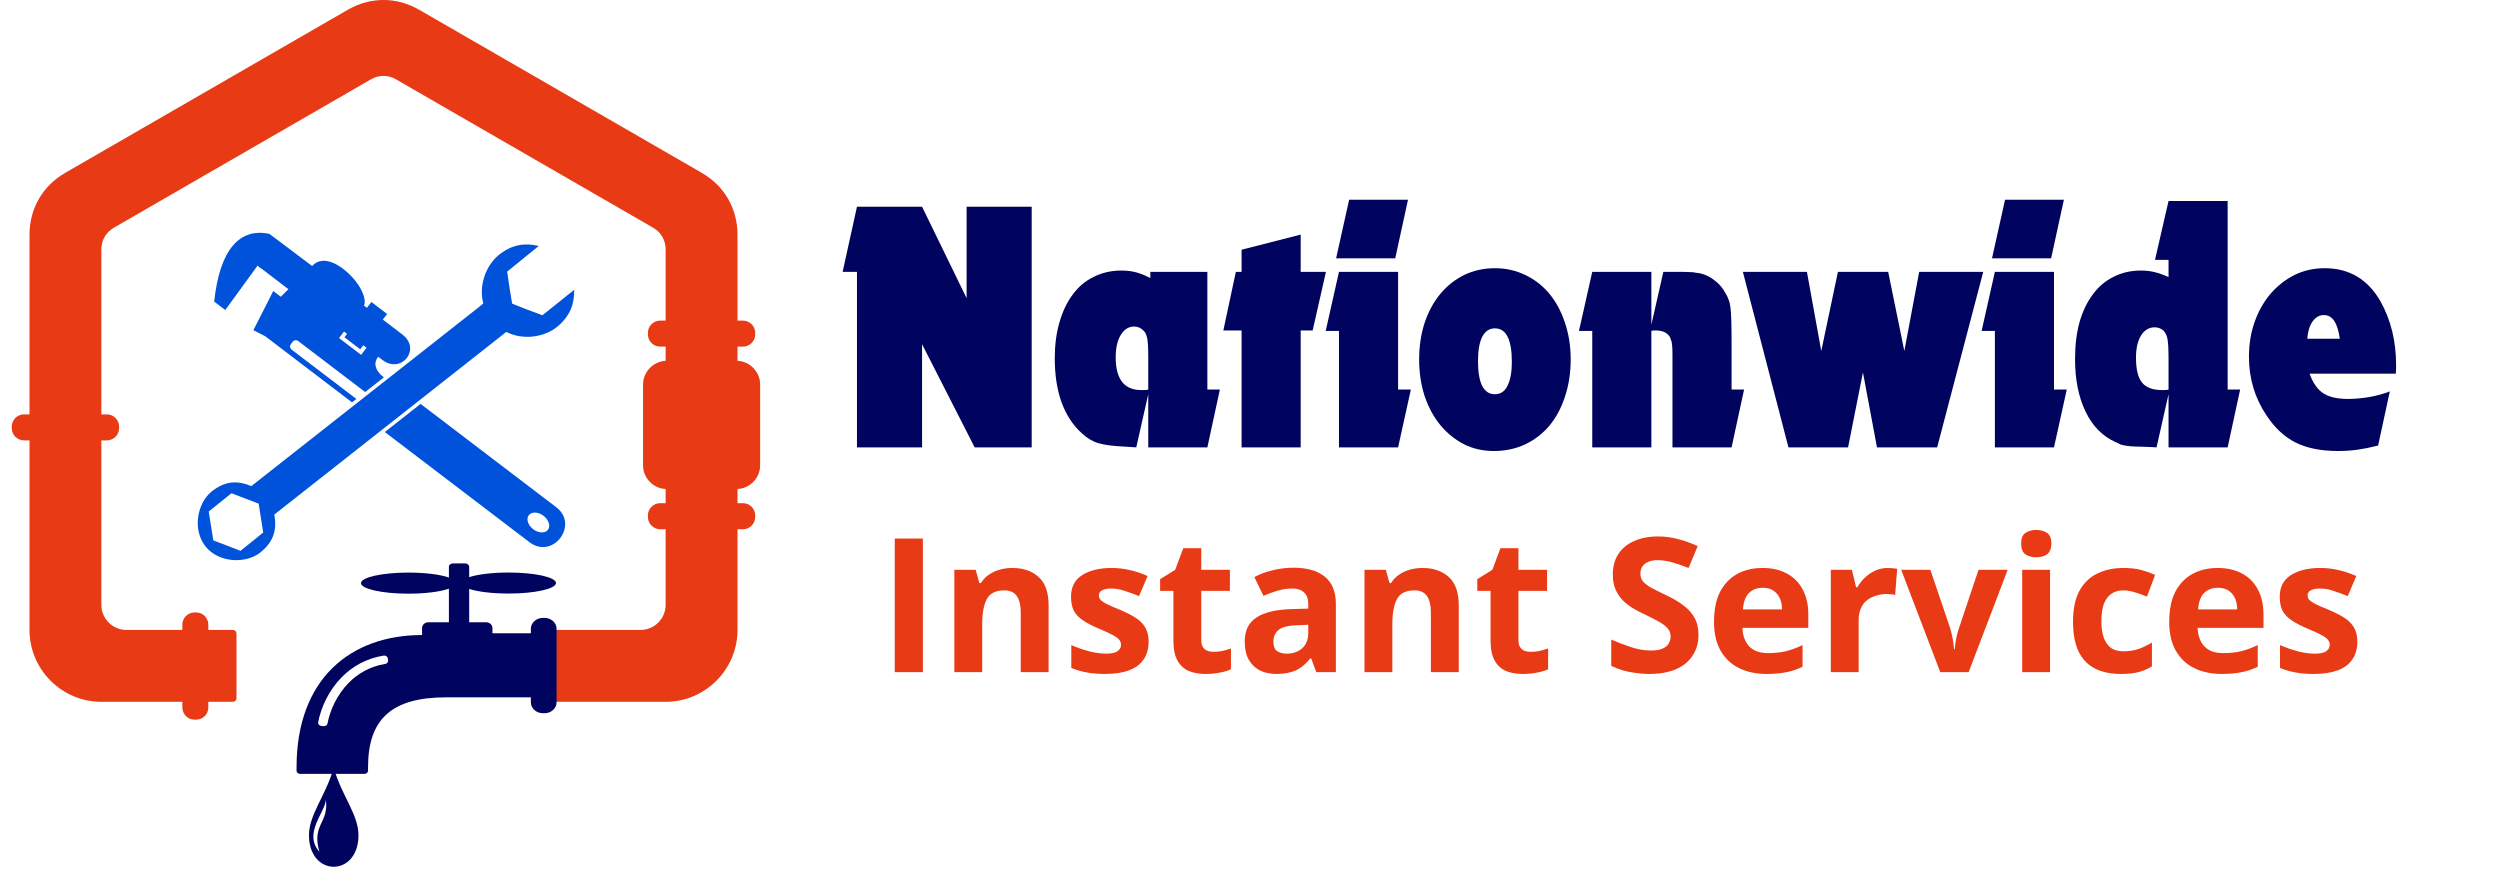
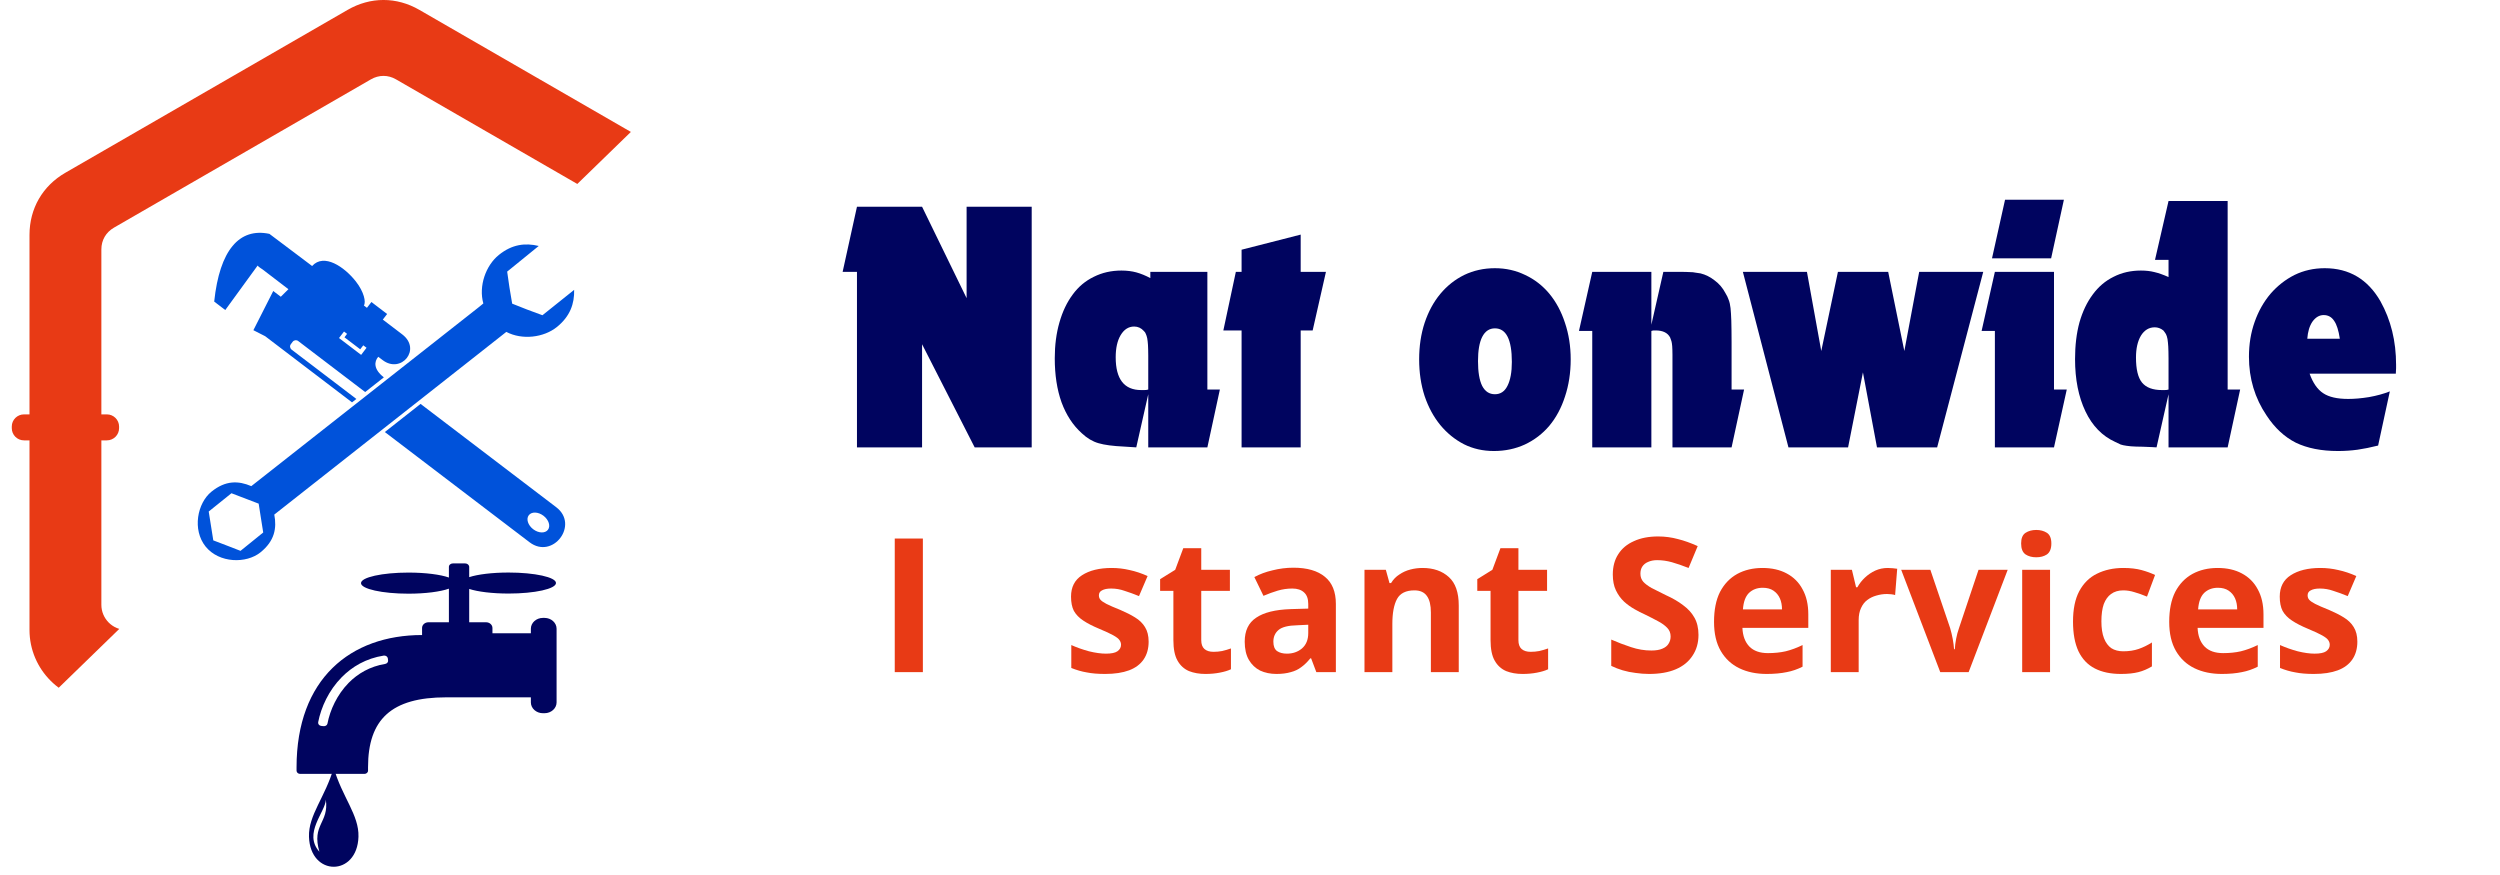
<svg xmlns="http://www.w3.org/2000/svg" width="200" zoomAndPan="magnify" viewBox="0 0 150 52.5" height="70" preserveAspectRatio="xMidYMid meet" version="1.0">
  <defs>
    <g />
    <clipPath id="1188c05a07">
-       <path d="M 0.707 0 L 46 0 L 46 44 L 0.707 44 Z M 0.707 0 " clip-rule="nonzero" />
+       <path d="M 0.707 0 L 46 0 L 0.707 44 Z M 0.707 0 " clip-rule="nonzero" />
    </clipPath>
    <clipPath id="920ba8c130">
      <path d="M 18 46 L 22 46 L 22 52.004 L 18 52.004 Z M 18 46 " clip-rule="nonzero" />
    </clipPath>
  </defs>
  <g clip-path="url(#1188c05a07)">
    <path fill="#e83a15" d="M 3.926 10.363 L 20.855 0.594 C 22.227 -0.199 23.793 -0.199 25.164 0.594 L 42.094 10.363 C 43.465 11.152 44.25 12.512 44.25 14.094 L 44.25 19.238 L 44.582 19.238 C 44.984 19.238 45.312 19.566 45.312 19.965 L 45.312 20.066 C 45.312 20.469 44.984 20.797 44.582 20.797 L 44.25 20.797 L 44.25 21.648 C 45.004 21.688 45.609 22.316 45.609 23.078 L 45.609 27.91 C 45.609 28.676 45.004 29.305 44.25 29.34 L 44.25 30.191 L 44.582 30.191 C 44.984 30.191 45.312 30.523 45.312 30.922 L 45.312 31.023 C 45.312 31.422 44.984 31.754 44.582 31.754 L 44.25 31.754 L 44.25 37.797 C 44.25 40.172 42.312 42.109 39.938 42.109 L 32.883 42.109 L 32.883 37.797 L 38.43 37.797 C 39.262 37.797 39.938 37.121 39.938 36.289 L 39.938 31.754 L 39.605 31.754 C 39.207 31.754 38.875 31.422 38.875 31.023 L 38.875 30.922 C 38.875 30.523 39.207 30.191 39.605 30.191 L 39.938 30.191 L 39.938 29.34 C 39.184 29.305 38.582 28.676 38.582 27.91 L 38.582 23.078 C 38.582 22.316 39.184 21.688 39.938 21.648 L 39.938 20.797 L 39.605 20.797 C 39.207 20.797 38.875 20.469 38.875 20.066 L 38.875 19.965 C 38.875 19.566 39.207 19.238 39.605 19.238 L 39.938 19.238 L 39.938 14.965 C 39.938 14.41 39.664 13.938 39.184 13.66 C 34.043 10.691 28.902 7.727 23.762 4.762 C 23.285 4.484 22.734 4.484 22.254 4.762 L 6.836 13.66 C 6.355 13.938 6.082 14.41 6.082 14.965 L 6.082 24.863 L 6.414 24.863 C 6.816 24.863 7.145 25.191 7.145 25.594 L 7.145 25.691 C 7.145 26.094 6.816 26.422 6.414 26.422 L 6.082 26.422 L 6.082 36.289 C 6.082 37.121 6.758 37.797 7.59 37.797 L 10.941 37.797 L 10.941 37.477 C 10.941 37.074 11.27 36.746 11.672 36.746 L 11.77 36.746 C 12.172 36.746 12.5 37.074 12.5 37.477 L 12.5 37.797 L 13.977 37.797 C 14.094 37.797 14.191 37.895 14.191 38.016 L 14.191 41.891 C 14.191 42.012 14.094 42.109 13.977 42.109 L 12.5 42.109 L 12.5 42.453 C 12.5 42.852 12.172 43.18 11.77 43.18 L 11.672 43.18 C 11.27 43.18 10.941 42.852 10.941 42.453 L 10.941 42.109 L 6.082 42.109 C 3.707 42.109 1.77 40.172 1.77 37.797 L 1.77 26.422 L 1.438 26.422 C 1.035 26.422 0.707 26.094 0.707 25.691 L 0.707 25.59 C 0.707 25.191 1.035 24.863 1.438 24.863 L 1.77 24.863 L 1.77 14.094 C 1.77 12.512 2.555 11.152 3.926 10.363 Z M 3.926 10.363 " fill-opacity="1" fill-rule="evenodd" />
  </g>
  <path fill="#00045f" d="M 19.09 43.332 C 19.266 42.43 19.727 41.422 20.496 40.641 C 21.125 40 21.961 39.504 23.02 39.336 C 23.078 39.328 23.133 39.34 23.184 39.371 C 23.23 39.402 23.262 39.449 23.27 39.5 L 23.285 39.621 C 23.301 39.723 23.223 39.816 23.109 39.836 C 22.199 39.984 21.469 40.414 20.918 40.973 C 20.223 41.684 19.805 42.598 19.648 43.414 C 19.629 43.516 19.523 43.582 19.41 43.57 L 19.273 43.555 C 19.215 43.547 19.164 43.523 19.129 43.48 C 19.094 43.434 19.082 43.387 19.09 43.332 Z M 27.172 33.805 L 27.91 33.805 C 28.043 33.805 28.152 33.898 28.152 34.02 L 28.152 34.629 C 28.664 34.461 29.531 34.352 30.512 34.352 C 32.086 34.352 33.359 34.633 33.359 34.98 C 33.359 35.332 32.086 35.613 30.512 35.613 C 29.531 35.613 28.664 35.504 28.152 35.336 L 28.152 37.336 L 29.164 37.336 C 29.375 37.336 29.547 37.488 29.547 37.68 L 29.547 37.996 L 31.852 37.996 L 31.852 37.723 C 31.852 37.367 32.176 37.074 32.574 37.074 L 32.672 37.074 C 33.07 37.074 33.395 37.367 33.395 37.723 L 33.395 42.145 C 33.395 42.5 33.07 42.793 32.672 42.793 L 32.574 42.793 C 32.176 42.793 31.852 42.5 31.852 42.145 L 31.852 41.84 L 26.77 41.84 C 23.484 41.84 22.082 43.16 22.082 46.039 L 22.082 46.242 C 22.082 46.348 21.984 46.434 21.867 46.434 L 18.008 46.434 C 17.891 46.434 17.793 46.348 17.793 46.242 L 17.793 46.039 C 17.793 40.727 21.035 38.102 25.324 38.102 L 25.324 37.676 C 25.324 37.488 25.496 37.336 25.707 37.336 L 26.934 37.336 L 26.934 35.32 C 26.43 35.5 25.531 35.621 24.508 35.621 C 22.934 35.621 21.66 35.336 21.66 34.988 C 21.66 34.637 22.934 34.355 24.508 34.355 C 25.531 34.355 26.43 34.473 26.934 34.652 L 26.934 34.02 C 26.93 33.898 27.039 33.805 27.172 33.805 Z M 27.172 33.805 " fill-opacity="1" fill-rule="evenodd" />
  <g clip-path="url(#920ba8c130)">
    <path fill="#00045f" d="M 19.164 51.105 C 18.172 49.996 19.531 48.719 19.551 47.977 C 19.746 49.391 18.684 49.461 19.164 51.105 Z M 18.539 50.207 C 18.496 48.902 19.523 47.816 20.023 46.062 C 20.523 47.816 21.551 48.902 21.508 50.207 C 21.434 52.605 18.613 52.605 18.539 50.207 Z M 18.539 50.207 " fill-opacity="1" fill-rule="evenodd" />
  </g>
  <path fill="#0052da" d="M 20.363 20.254 L 20.641 19.891 L 20.824 20.031 L 20.668 20.238 L 21.613 20.957 L 21.797 20.719 L 21.992 20.867 L 21.668 21.293 L 20.34 20.281 Z M 31.727 30.914 C 31.555 31.137 31.676 31.512 31.992 31.754 C 32.309 31.996 32.703 32.012 32.875 31.789 C 33.047 31.566 32.926 31.188 32.609 30.945 C 32.289 30.703 31.895 30.691 31.727 30.914 Z M 23.031 22.641 C 22.398 22.148 22.449 21.695 22.695 21.406 L 22.957 21.605 C 24.066 22.449 25.312 20.961 24.133 20.062 L 22.969 19.176 L 23.227 18.84 L 22.285 18.121 L 22.016 18.469 L 21.832 18.328 C 21.969 18.133 21.848 17.52 21.348 16.883 C 20.664 16.012 19.438 15.172 18.727 15.961 C 17.613 15.109 17.203 14.824 16.164 14.031 C 14.359 13.652 13.18 14.996 12.852 18.094 L 13.516 18.602 L 15.457 15.934 C 15.516 16.02 15.672 16.105 15.758 16.168 L 17.305 17.352 L 16.848 17.805 L 16.395 17.461 L 15.203 19.812 L 15.91 20.172 L 21.121 24.141 L 21.383 23.938 L 17.496 20.977 C 17.395 20.898 17.371 20.75 17.453 20.648 L 17.562 20.504 C 17.641 20.402 17.789 20.383 17.891 20.461 L 21.91 23.523 Z M 31.773 32.535 C 33.164 33.594 34.766 31.492 33.375 30.434 L 25.234 24.234 L 23.09 25.922 Z M 31.773 32.535 " fill-opacity="1" fill-rule="evenodd" />
  <path fill="#0052da" d="M 15.52 30.219 L 13.887 29.594 L 13.207 30.141 L 12.523 30.691 L 12.66 31.555 L 12.797 32.422 L 13.613 32.734 L 14.43 33.051 L 15.113 32.5 L 15.793 31.949 L 15.656 31.086 Z M 32.324 14.758 C 31.512 14.562 30.723 14.656 29.93 15.297 C 29.137 15.938 28.711 17.172 29 18.207 L 28.859 18.324 L 28.645 18.496 L 15.078 29.168 C 14.309 28.84 13.539 28.812 12.688 29.5 C 11.836 30.188 11.527 31.785 12.336 32.793 C 13.148 33.797 14.777 33.828 15.629 33.141 C 16.48 32.453 16.613 31.695 16.457 30.875 L 30.379 19.914 C 31.328 20.414 32.625 20.258 33.418 19.617 C 34.211 18.973 34.469 18.219 34.449 17.391 L 32.547 18.914 L 31.617 18.57 L 30.73 18.219 L 30.566 17.238 L 30.43 16.297 Z M 32.324 14.758 " fill-opacity="1" fill-rule="evenodd" />
  <g fill="#00045f" fill-opacity="1">
    <g transform="translate(50.449, 26.842)">
      <g>
        <path d="M 0.969 -10.531 L 0.109 -10.531 L 0.969 -14.438 L 4.875 -14.438 L 7.547 -8.953 L 7.547 -14.438 L 11.453 -14.438 L 11.453 0 L 8.031 0 L 4.875 -6.188 L 4.875 0 L 0.969 0 Z M 0.969 -10.531 " />
      </g>
    </g>
  </g>
  <g fill="#00045f" fill-opacity="1">
    <g transform="translate(62.895, 26.842)">
      <g>
        <path d="M 4.547 -0.047 C 3.879 -0.078 3.367 -0.145 3.016 -0.25 C 2.66 -0.352 2.328 -0.551 2.016 -0.844 C 1.484 -1.32 1.078 -1.941 0.797 -2.703 C 0.523 -3.473 0.391 -4.352 0.391 -5.344 C 0.391 -6.133 0.484 -6.852 0.672 -7.5 C 0.859 -8.156 1.125 -8.711 1.469 -9.172 C 1.812 -9.641 2.234 -9.992 2.734 -10.234 C 3.234 -10.484 3.785 -10.609 4.391 -10.609 C 4.723 -10.609 5.02 -10.57 5.281 -10.5 C 5.551 -10.426 5.832 -10.312 6.125 -10.156 L 6.125 -10.531 L 9.547 -10.531 L 9.547 -3.469 L 10.297 -3.469 L 9.547 0 L 6 0 L 6 -3.188 L 5.281 0 Z M 6 -5.5 C 6 -5.758 5.992 -5.973 5.984 -6.141 C 5.973 -6.305 5.957 -6.441 5.938 -6.547 C 5.914 -6.648 5.891 -6.734 5.859 -6.797 C 5.836 -6.867 5.797 -6.93 5.734 -6.984 C 5.578 -7.16 5.383 -7.25 5.156 -7.25 C 4.82 -7.25 4.551 -7.078 4.344 -6.734 C 4.145 -6.398 4.047 -5.957 4.047 -5.406 C 4.047 -4.094 4.555 -3.438 5.578 -3.438 C 5.609 -3.438 5.664 -3.438 5.75 -3.438 C 5.844 -3.438 5.926 -3.445 6 -3.469 Z M 6 -5.5 " />
      </g>
    </g>
  </g>
  <g fill="#00045f" fill-opacity="1">
    <g transform="translate(73.307, 26.842)">
      <g>
        <path d="M 1.188 -7.016 L 0.094 -7.016 L 0.844 -10.531 L 1.188 -10.531 L 1.188 -11.859 L 4.734 -12.766 L 4.734 -10.531 L 6.25 -10.531 L 5.453 -7.016 L 4.734 -7.016 L 4.734 0 L 1.188 0 Z M 1.188 -7.016 " />
      </g>
    </g>
  </g>
  <g fill="#00045f" fill-opacity="1">
    <g transform="translate(79.433, 26.842)">
      <g>
-         <path d="M 0.906 -6.984 L 0.109 -6.984 L 0.906 -10.531 L 4.453 -10.531 L 4.453 -3.469 L 5.219 -3.469 L 4.453 0 L 0.906 0 Z M 1.516 -14.859 L 5.047 -14.859 L 4.281 -11.344 L 0.734 -11.344 Z M 1.516 -14.859 " />
-       </g>
+         </g>
    </g>
  </g>
  <g fill="#00045f" fill-opacity="1">
    <g transform="translate(84.758, 26.842)">
      <g>
        <path d="M 4.938 -10.75 C 5.594 -10.75 6.195 -10.613 6.75 -10.344 C 7.312 -10.082 7.797 -9.707 8.203 -9.219 C 8.609 -8.727 8.922 -8.145 9.141 -7.469 C 9.367 -6.801 9.484 -6.07 9.484 -5.281 C 9.484 -4.469 9.367 -3.723 9.141 -3.047 C 8.922 -2.367 8.609 -1.785 8.203 -1.297 C 7.797 -0.816 7.305 -0.441 6.734 -0.172 C 6.172 0.086 5.551 0.219 4.875 0.219 C 4.219 0.219 3.617 0.082 3.078 -0.188 C 2.535 -0.469 2.062 -0.852 1.656 -1.344 C 1.258 -1.832 0.945 -2.41 0.719 -3.078 C 0.5 -3.754 0.391 -4.488 0.391 -5.281 C 0.391 -6.07 0.5 -6.801 0.719 -7.469 C 0.945 -8.145 1.258 -8.723 1.656 -9.203 C 2.062 -9.691 2.539 -10.07 3.094 -10.344 C 3.656 -10.613 4.27 -10.75 4.938 -10.75 Z M 4.938 -7.141 C 4.602 -7.141 4.348 -6.969 4.172 -6.625 C 4.004 -6.289 3.922 -5.805 3.922 -5.172 C 3.922 -4.523 4.004 -4.031 4.172 -3.688 C 4.348 -3.352 4.602 -3.188 4.938 -3.188 C 5.27 -3.188 5.52 -3.352 5.688 -3.688 C 5.863 -4.031 5.953 -4.508 5.953 -5.125 C 5.953 -6.469 5.613 -7.141 4.938 -7.141 Z M 4.938 -7.141 " />
      </g>
    </g>
  </g>
  <g fill="#00045f" fill-opacity="1">
    <g transform="translate(94.629, 26.842)">
      <g>
        <path d="M 0.906 -6.984 L 0.109 -6.984 L 0.906 -10.531 L 4.453 -10.531 L 4.453 -7.359 L 5.172 -10.531 C 5.609 -10.531 5.945 -10.531 6.188 -10.531 C 6.438 -10.531 6.629 -10.523 6.766 -10.516 C 6.898 -10.516 7.008 -10.504 7.094 -10.484 C 7.188 -10.473 7.289 -10.457 7.406 -10.438 C 7.707 -10.363 7.988 -10.223 8.25 -10.016 C 8.52 -9.816 8.734 -9.566 8.891 -9.266 C 8.984 -9.117 9.051 -8.977 9.094 -8.844 C 9.145 -8.719 9.18 -8.555 9.203 -8.359 C 9.223 -8.172 9.238 -7.914 9.25 -7.594 C 9.258 -7.281 9.266 -6.852 9.266 -6.312 L 9.266 -3.469 L 10.016 -3.469 L 9.266 0 L 5.719 0 L 5.719 -4.672 C 5.719 -5.047 5.719 -5.344 5.719 -5.562 C 5.719 -5.781 5.711 -5.953 5.703 -6.078 C 5.691 -6.211 5.676 -6.312 5.656 -6.375 C 5.633 -6.445 5.609 -6.52 5.578 -6.594 C 5.43 -6.875 5.141 -7.016 4.703 -7.016 C 4.672 -7.016 4.633 -7.016 4.594 -7.016 C 4.562 -7.016 4.516 -7.004 4.453 -6.984 L 4.453 0 L 0.906 0 Z M 0.906 -6.984 " />
      </g>
    </g>
  </g>
  <g fill="#00045f" fill-opacity="1">
    <g transform="translate(104.76, 26.842)">
      <g>
        <path d="M -0.188 -10.531 L 3.656 -10.531 L 4.516 -5.781 L 5.516 -10.531 L 8.531 -10.531 L 9.5 -5.781 L 10.391 -10.531 L 14.234 -10.531 L 11.469 0 L 7.859 0 L 7.016 -4.5 L 6.125 0 L 2.547 0 Z M -0.188 -10.531 " />
      </g>
    </g>
  </g>
  <g fill="#00045f" fill-opacity="1">
    <g transform="translate(118.787, 26.842)">
      <g>
        <path d="M 0.906 -6.984 L 0.109 -6.984 L 0.906 -10.531 L 4.453 -10.531 L 4.453 -3.469 L 5.219 -3.469 L 4.453 0 L 0.906 0 Z M 1.516 -14.859 L 5.047 -14.859 L 4.281 -11.344 L 0.734 -11.344 Z M 1.516 -14.859 " />
      </g>
    </g>
  </g>
  <g fill="#00045f" fill-opacity="1">
    <g transform="translate(124.112, 26.842)">
      <g>
        <path d="M 5 -0.016 C 4.594 -0.035 4.273 -0.047 4.047 -0.047 C 3.816 -0.055 3.629 -0.07 3.484 -0.094 C 3.336 -0.113 3.219 -0.141 3.125 -0.172 C 3.031 -0.211 2.922 -0.266 2.797 -0.328 C 2.023 -0.68 1.43 -1.289 1.016 -2.156 C 0.598 -3.031 0.391 -4.078 0.391 -5.297 C 0.391 -6.109 0.477 -6.844 0.656 -7.5 C 0.844 -8.156 1.109 -8.711 1.453 -9.172 C 1.797 -9.641 2.211 -9.992 2.703 -10.234 C 3.191 -10.484 3.738 -10.609 4.344 -10.609 C 4.645 -10.609 4.914 -10.578 5.156 -10.516 C 5.395 -10.461 5.676 -10.363 6 -10.219 L 6 -11.25 L 5.188 -11.25 L 6 -14.781 L 9.547 -14.781 L 9.547 -3.469 L 10.297 -3.469 L 9.547 0 L 6 0 L 6 -3.188 L 5.281 0 Z M 6 -5.328 C 6 -5.629 5.992 -5.867 5.984 -6.047 C 5.973 -6.223 5.957 -6.375 5.938 -6.5 C 5.914 -6.625 5.883 -6.723 5.844 -6.797 C 5.801 -6.867 5.75 -6.941 5.688 -7.016 C 5.531 -7.141 5.359 -7.203 5.172 -7.203 C 4.828 -7.203 4.551 -7.035 4.344 -6.703 C 4.145 -6.367 4.047 -5.93 4.047 -5.391 C 4.047 -4.691 4.164 -4.191 4.406 -3.891 C 4.656 -3.586 5.055 -3.438 5.609 -3.438 C 5.629 -3.438 5.68 -3.438 5.766 -3.438 C 5.848 -3.438 5.926 -3.445 6 -3.469 Z M 6 -5.328 " />
      </g>
    </g>
  </g>
  <g fill="#00045f" fill-opacity="1">
    <g transform="translate(134.546, 26.842)">
      <g>
        <path d="M 8.141 -0.109 C 7.691 0.004 7.281 0.086 6.906 0.141 C 6.531 0.191 6.141 0.219 5.734 0.219 C 4.734 0.219 3.891 0.051 3.203 -0.281 C 2.523 -0.625 1.941 -1.164 1.453 -1.906 C 0.742 -2.957 0.391 -4.133 0.391 -5.438 C 0.391 -6.188 0.504 -6.883 0.734 -7.531 C 0.961 -8.176 1.281 -8.738 1.688 -9.219 C 2.102 -9.695 2.582 -10.07 3.125 -10.344 C 3.676 -10.613 4.281 -10.75 4.938 -10.75 C 6.406 -10.75 7.52 -10.086 8.281 -8.766 C 8.906 -7.648 9.219 -6.379 9.219 -4.953 C 9.219 -4.922 9.219 -4.852 9.219 -4.75 C 9.219 -4.645 9.211 -4.535 9.203 -4.422 L 4.031 -4.422 C 4.227 -3.867 4.5 -3.477 4.844 -3.25 C 5.188 -3.02 5.688 -2.906 6.344 -2.906 C 6.719 -2.906 7.133 -2.941 7.594 -3.016 C 8.051 -3.098 8.469 -3.211 8.844 -3.359 Z M 5.844 -6.516 C 5.77 -7.016 5.656 -7.375 5.5 -7.594 C 5.352 -7.82 5.145 -7.938 4.875 -7.938 C 4.613 -7.938 4.391 -7.805 4.203 -7.547 C 4.023 -7.285 3.922 -6.941 3.891 -6.516 Z M 5.844 -6.516 " />
      </g>
    </g>
  </g>
  <g fill="#e83a15" fill-opacity="1">
    <g transform="translate(52.669, 40.328)">
      <g>
        <path d="M 1.016 0 L 1.016 -8.016 L 2.703 -8.016 L 2.703 0 Z M 1.016 0 " />
      </g>
    </g>
  </g>
  <g fill="#e83a15" fill-opacity="1">
    <g transform="translate(56.385, 40.328)">
      <g>
-         <path d="M 4.359 -6.25 C 5.016 -6.25 5.539 -6.066 5.938 -5.703 C 6.332 -5.348 6.531 -4.781 6.531 -4 L 6.531 0 L 4.859 0 L 4.859 -3.578 C 4.859 -4.016 4.781 -4.344 4.625 -4.562 C 4.469 -4.789 4.219 -4.906 3.875 -4.906 C 3.363 -4.906 3.016 -4.734 2.828 -4.391 C 2.641 -4.047 2.547 -3.547 2.547 -2.891 L 2.547 0 L 0.875 0 L 0.875 -6.141 L 2.156 -6.141 L 2.375 -5.344 L 2.469 -5.344 C 2.602 -5.562 2.77 -5.734 2.969 -5.859 C 3.164 -5.992 3.383 -6.094 3.625 -6.156 C 3.863 -6.219 4.109 -6.25 4.359 -6.25 Z M 4.359 -6.25 " />
-       </g>
+         </g>
    </g>
  </g>
  <g fill="#e83a15" fill-opacity="1">
    <g transform="translate(63.762, 40.328)">
      <g>
        <path d="M 5.156 -1.828 C 5.156 -1.41 5.055 -1.055 4.859 -0.766 C 4.66 -0.473 4.367 -0.254 3.984 -0.109 C 3.598 0.035 3.117 0.109 2.547 0.109 C 2.109 0.109 1.738 0.078 1.438 0.016 C 1.133 -0.035 0.828 -0.125 0.516 -0.25 L 0.516 -1.625 C 0.848 -1.477 1.203 -1.352 1.578 -1.25 C 1.961 -1.156 2.301 -1.109 2.594 -1.109 C 2.914 -1.109 3.145 -1.156 3.281 -1.25 C 3.426 -1.352 3.5 -1.484 3.5 -1.641 C 3.5 -1.742 3.469 -1.836 3.406 -1.922 C 3.352 -2.004 3.234 -2.098 3.047 -2.203 C 2.867 -2.305 2.578 -2.441 2.172 -2.609 C 1.797 -2.766 1.484 -2.926 1.234 -3.094 C 0.984 -3.258 0.797 -3.453 0.672 -3.672 C 0.555 -3.898 0.5 -4.188 0.5 -4.531 C 0.5 -5.102 0.719 -5.531 1.156 -5.812 C 1.602 -6.102 2.195 -6.25 2.938 -6.25 C 3.312 -6.25 3.672 -6.207 4.016 -6.125 C 4.367 -6.051 4.727 -5.93 5.094 -5.766 L 4.578 -4.562 C 4.273 -4.688 3.988 -4.789 3.719 -4.875 C 3.457 -4.969 3.188 -5.016 2.906 -5.016 C 2.664 -5.016 2.484 -4.977 2.359 -4.906 C 2.234 -4.844 2.172 -4.742 2.172 -4.609 C 2.172 -4.504 2.203 -4.414 2.266 -4.344 C 2.328 -4.27 2.445 -4.188 2.625 -4.094 C 2.812 -4 3.086 -3.879 3.453 -3.734 C 3.797 -3.586 4.094 -3.438 4.344 -3.281 C 4.602 -3.125 4.801 -2.93 4.938 -2.703 C 5.082 -2.473 5.156 -2.18 5.156 -1.828 Z M 5.156 -1.828 " />
      </g>
    </g>
  </g>
  <g fill="#e83a15" fill-opacity="1">
    <g transform="translate(69.341, 40.328)">
      <g>
        <path d="M 3.469 -1.219 C 3.645 -1.219 3.816 -1.234 3.984 -1.266 C 4.16 -1.305 4.336 -1.359 4.516 -1.422 L 4.516 -0.172 C 4.336 -0.086 4.113 -0.02 3.844 0.031 C 3.582 0.082 3.297 0.109 2.984 0.109 C 2.617 0.109 2.289 0.051 2 -0.062 C 1.707 -0.188 1.477 -0.395 1.312 -0.688 C 1.145 -0.977 1.062 -1.391 1.062 -1.922 L 1.062 -4.875 L 0.266 -4.875 L 0.266 -5.578 L 1.172 -6.141 L 1.656 -7.438 L 2.734 -7.438 L 2.734 -6.141 L 4.453 -6.141 L 4.453 -4.875 L 2.734 -4.875 L 2.734 -1.922 C 2.734 -1.68 2.797 -1.504 2.922 -1.391 C 3.055 -1.273 3.238 -1.219 3.469 -1.219 Z M 3.469 -1.219 " />
      </g>
    </g>
  </g>
  <g fill="#e83a15" fill-opacity="1">
    <g transform="translate(74.214, 40.328)">
      <g>
        <path d="M 3.391 -6.266 C 4.211 -6.266 4.844 -6.082 5.281 -5.719 C 5.719 -5.363 5.938 -4.82 5.938 -4.094 L 5.938 0 L 4.766 0 L 4.453 -0.828 L 4.406 -0.828 C 4.227 -0.609 4.047 -0.43 3.859 -0.297 C 3.68 -0.16 3.473 -0.062 3.234 0 C 2.992 0.07 2.707 0.109 2.375 0.109 C 2.008 0.109 1.68 0.039 1.391 -0.094 C 1.109 -0.238 0.883 -0.453 0.719 -0.734 C 0.551 -1.023 0.469 -1.391 0.469 -1.828 C 0.469 -2.484 0.695 -2.961 1.156 -3.266 C 1.613 -3.578 2.301 -3.75 3.219 -3.781 L 4.281 -3.812 L 4.281 -4.094 C 4.281 -4.406 4.195 -4.633 4.031 -4.781 C 3.863 -4.938 3.629 -5.016 3.328 -5.016 C 3.023 -5.016 2.734 -4.973 2.453 -4.891 C 2.172 -4.805 1.883 -4.703 1.594 -4.578 L 1.047 -5.703 C 1.367 -5.879 1.734 -6.016 2.141 -6.109 C 2.547 -6.211 2.961 -6.266 3.391 -6.266 Z M 4.281 -2.844 L 3.625 -2.812 C 3.082 -2.801 2.707 -2.707 2.5 -2.531 C 2.289 -2.352 2.188 -2.117 2.188 -1.828 C 2.188 -1.566 2.258 -1.379 2.406 -1.266 C 2.562 -1.16 2.758 -1.109 3 -1.109 C 3.352 -1.109 3.656 -1.211 3.906 -1.422 C 4.156 -1.641 4.281 -1.945 4.281 -2.344 Z M 4.281 -2.844 " />
      </g>
    </g>
  </g>
  <g fill="#e83a15" fill-opacity="1">
    <g transform="translate(80.994, 40.328)">
      <g>
        <path d="M 4.359 -6.25 C 5.016 -6.25 5.539 -6.066 5.938 -5.703 C 6.332 -5.348 6.531 -4.781 6.531 -4 L 6.531 0 L 4.859 0 L 4.859 -3.578 C 4.859 -4.016 4.781 -4.344 4.625 -4.562 C 4.469 -4.789 4.219 -4.906 3.875 -4.906 C 3.363 -4.906 3.016 -4.734 2.828 -4.391 C 2.641 -4.047 2.547 -3.547 2.547 -2.891 L 2.547 0 L 0.875 0 L 0.875 -6.141 L 2.156 -6.141 L 2.375 -5.344 L 2.469 -5.344 C 2.602 -5.562 2.77 -5.734 2.969 -5.859 C 3.164 -5.992 3.383 -6.094 3.625 -6.156 C 3.863 -6.219 4.109 -6.25 4.359 -6.25 Z M 4.359 -6.25 " />
      </g>
    </g>
  </g>
  <g fill="#e83a15" fill-opacity="1">
    <g transform="translate(88.371, 40.328)">
      <g>
        <path d="M 3.469 -1.219 C 3.645 -1.219 3.816 -1.234 3.984 -1.266 C 4.16 -1.305 4.336 -1.359 4.516 -1.422 L 4.516 -0.172 C 4.336 -0.086 4.113 -0.02 3.844 0.031 C 3.582 0.082 3.297 0.109 2.984 0.109 C 2.617 0.109 2.289 0.051 2 -0.062 C 1.707 -0.188 1.477 -0.395 1.312 -0.688 C 1.145 -0.977 1.062 -1.391 1.062 -1.922 L 1.062 -4.875 L 0.266 -4.875 L 0.266 -5.578 L 1.172 -6.141 L 1.656 -7.438 L 2.734 -7.438 L 2.734 -6.141 L 4.453 -6.141 L 4.453 -4.875 L 2.734 -4.875 L 2.734 -1.922 C 2.734 -1.68 2.797 -1.504 2.922 -1.391 C 3.055 -1.273 3.238 -1.219 3.469 -1.219 Z M 3.469 -1.219 " />
      </g>
    </g>
  </g>
  <g fill="#e83a15" fill-opacity="1">
    <g transform="translate(93.243, 40.328)">
      <g />
    </g>
  </g>
  <g fill="#e83a15" fill-opacity="1">
    <g transform="translate(96.159, 40.328)">
      <g>
        <path d="M 5.75 -2.234 C 5.75 -1.754 5.629 -1.336 5.391 -0.984 C 5.16 -0.629 4.828 -0.359 4.391 -0.172 C 3.953 0.016 3.414 0.109 2.781 0.109 C 2.508 0.109 2.238 0.086 1.969 0.047 C 1.707 0.016 1.453 -0.035 1.203 -0.109 C 0.961 -0.18 0.734 -0.27 0.516 -0.375 L 0.516 -1.953 C 0.898 -1.785 1.297 -1.633 1.703 -1.5 C 2.109 -1.363 2.516 -1.297 2.922 -1.297 C 3.191 -1.297 3.41 -1.332 3.578 -1.406 C 3.754 -1.477 3.879 -1.578 3.953 -1.703 C 4.035 -1.828 4.078 -1.973 4.078 -2.141 C 4.078 -2.348 4.008 -2.52 3.875 -2.656 C 3.738 -2.801 3.551 -2.938 3.312 -3.062 C 3.082 -3.188 2.816 -3.32 2.516 -3.469 C 2.328 -3.551 2.125 -3.656 1.906 -3.781 C 1.688 -3.906 1.477 -4.055 1.281 -4.234 C 1.082 -4.422 0.922 -4.645 0.797 -4.906 C 0.672 -5.164 0.609 -5.484 0.609 -5.859 C 0.609 -6.336 0.719 -6.742 0.938 -7.078 C 1.156 -7.422 1.469 -7.68 1.875 -7.859 C 2.281 -8.047 2.766 -8.141 3.328 -8.141 C 3.742 -8.141 4.141 -8.086 4.516 -7.984 C 4.891 -7.891 5.285 -7.75 5.703 -7.562 L 5.156 -6.25 C 4.789 -6.395 4.457 -6.508 4.156 -6.594 C 3.863 -6.676 3.566 -6.719 3.266 -6.719 C 3.055 -6.719 2.875 -6.68 2.719 -6.609 C 2.57 -6.547 2.457 -6.453 2.375 -6.328 C 2.301 -6.211 2.266 -6.07 2.266 -5.906 C 2.266 -5.719 2.32 -5.555 2.438 -5.422 C 2.551 -5.297 2.719 -5.172 2.938 -5.047 C 3.164 -4.93 3.445 -4.789 3.781 -4.625 C 4.195 -4.438 4.547 -4.234 4.828 -4.016 C 5.117 -3.805 5.344 -3.562 5.5 -3.281 C 5.664 -3 5.75 -2.648 5.75 -2.234 Z M 5.75 -2.234 " />
      </g>
    </g>
  </g>
  <g fill="#e83a15" fill-opacity="1">
    <g transform="translate(102.342, 40.328)">
      <g>
        <path d="M 3.406 -6.25 C 3.969 -6.25 4.453 -6.141 4.859 -5.922 C 5.273 -5.703 5.594 -5.383 5.812 -4.969 C 6.039 -4.562 6.156 -4.062 6.156 -3.469 L 6.156 -2.656 L 2.203 -2.656 C 2.223 -2.176 2.363 -1.801 2.625 -1.531 C 2.883 -1.27 3.254 -1.141 3.734 -1.141 C 4.117 -1.141 4.473 -1.176 4.797 -1.25 C 5.129 -1.332 5.469 -1.457 5.812 -1.625 L 5.812 -0.328 C 5.508 -0.172 5.191 -0.062 4.859 0 C 4.523 0.07 4.125 0.109 3.656 0.109 C 3.039 0.109 2.492 -0.004 2.016 -0.234 C 1.547 -0.461 1.176 -0.805 0.906 -1.266 C 0.633 -1.734 0.5 -2.316 0.5 -3.016 C 0.5 -3.734 0.617 -4.332 0.859 -4.812 C 1.109 -5.289 1.453 -5.648 1.891 -5.891 C 2.328 -6.129 2.832 -6.25 3.406 -6.25 Z M 3.422 -5.062 C 3.086 -5.062 2.812 -4.957 2.594 -4.75 C 2.383 -4.539 2.266 -4.211 2.234 -3.766 L 4.578 -3.766 C 4.578 -4.016 4.535 -4.234 4.453 -4.422 C 4.367 -4.617 4.238 -4.773 4.062 -4.891 C 3.895 -5.004 3.68 -5.062 3.422 -5.062 Z M 3.422 -5.062 " />
      </g>
    </g>
  </g>
  <g fill="#e83a15" fill-opacity="1">
    <g transform="translate(108.973, 40.328)">
      <g>
        <path d="M 4.297 -6.25 C 4.379 -6.25 4.477 -6.242 4.594 -6.234 C 4.707 -6.223 4.797 -6.211 4.859 -6.203 L 4.734 -4.625 C 4.68 -4.645 4.602 -4.66 4.5 -4.672 C 4.406 -4.68 4.32 -4.688 4.25 -4.688 C 4.031 -4.688 3.816 -4.656 3.609 -4.594 C 3.41 -4.539 3.227 -4.453 3.062 -4.328 C 2.906 -4.211 2.781 -4.051 2.688 -3.844 C 2.594 -3.645 2.547 -3.406 2.547 -3.125 L 2.547 0 L 0.875 0 L 0.875 -6.141 L 2.141 -6.141 L 2.391 -5.094 L 2.469 -5.094 C 2.594 -5.312 2.742 -5.504 2.922 -5.672 C 3.109 -5.848 3.316 -5.988 3.547 -6.094 C 3.773 -6.195 4.023 -6.25 4.297 -6.25 Z M 4.297 -6.25 " />
      </g>
    </g>
  </g>
  <g fill="#e83a15" fill-opacity="1">
    <g transform="translate(114.071, 40.328)">
      <g>
        <path d="M 2.344 0 L 0 -6.141 L 1.75 -6.141 L 2.938 -2.641 C 3 -2.43 3.051 -2.211 3.094 -1.984 C 3.133 -1.766 3.16 -1.562 3.172 -1.375 L 3.219 -1.375 C 3.227 -1.57 3.254 -1.781 3.297 -2 C 3.336 -2.219 3.395 -2.43 3.469 -2.641 L 4.641 -6.141 L 6.391 -6.141 L 4.047 0 Z M 2.344 0 " />
      </g>
    </g>
  </g>
  <g fill="#e83a15" fill-opacity="1">
    <g transform="translate(120.456, 40.328)">
      <g>
        <path d="M 2.547 -6.141 L 2.547 0 L 0.875 0 L 0.875 -6.141 Z M 1.719 -8.531 C 1.969 -8.531 2.18 -8.473 2.359 -8.359 C 2.535 -8.242 2.625 -8.031 2.625 -7.719 C 2.625 -7.406 2.535 -7.188 2.359 -7.062 C 2.18 -6.945 1.969 -6.891 1.719 -6.891 C 1.469 -6.891 1.254 -6.945 1.078 -7.062 C 0.898 -7.188 0.812 -7.406 0.812 -7.719 C 0.812 -8.031 0.898 -8.242 1.078 -8.359 C 1.254 -8.473 1.469 -8.531 1.719 -8.531 Z M 1.719 -8.531 " />
      </g>
    </g>
  </g>
  <g fill="#e83a15" fill-opacity="1">
    <g transform="translate(123.881, 40.328)">
      <g>
        <path d="M 3.375 0.109 C 2.758 0.109 2.238 0 1.812 -0.219 C 1.383 -0.438 1.055 -0.781 0.828 -1.25 C 0.609 -1.719 0.5 -2.312 0.5 -3.031 C 0.5 -3.781 0.625 -4.391 0.875 -4.859 C 1.133 -5.336 1.488 -5.688 1.938 -5.906 C 2.395 -6.133 2.922 -6.25 3.516 -6.25 C 3.941 -6.25 4.305 -6.207 4.609 -6.125 C 4.922 -6.039 5.191 -5.941 5.422 -5.828 L 4.938 -4.531 C 4.664 -4.645 4.414 -4.734 4.188 -4.797 C 3.969 -4.867 3.742 -4.906 3.516 -4.906 C 3.223 -4.906 2.977 -4.832 2.781 -4.688 C 2.594 -4.551 2.445 -4.348 2.344 -4.078 C 2.25 -3.805 2.203 -3.461 2.203 -3.047 C 2.203 -2.641 2.254 -2.301 2.359 -2.031 C 2.461 -1.77 2.609 -1.57 2.797 -1.438 C 2.992 -1.312 3.234 -1.25 3.516 -1.25 C 3.859 -1.25 4.164 -1.297 4.438 -1.391 C 4.707 -1.484 4.973 -1.613 5.234 -1.781 L 5.234 -0.344 C 4.973 -0.188 4.703 -0.07 4.422 0 C 4.148 0.07 3.801 0.109 3.375 0.109 Z M 3.375 0.109 " />
      </g>
    </g>
  </g>
  <g fill="#e83a15" fill-opacity="1">
    <g transform="translate(129.653, 40.328)">
      <g>
        <path d="M 3.406 -6.25 C 3.969 -6.25 4.453 -6.141 4.859 -5.922 C 5.273 -5.703 5.594 -5.383 5.812 -4.969 C 6.039 -4.562 6.156 -4.062 6.156 -3.469 L 6.156 -2.656 L 2.203 -2.656 C 2.223 -2.176 2.363 -1.801 2.625 -1.531 C 2.883 -1.27 3.254 -1.141 3.734 -1.141 C 4.117 -1.141 4.473 -1.176 4.797 -1.25 C 5.129 -1.332 5.469 -1.457 5.812 -1.625 L 5.812 -0.328 C 5.508 -0.172 5.191 -0.062 4.859 0 C 4.523 0.07 4.125 0.109 3.656 0.109 C 3.039 0.109 2.492 -0.004 2.016 -0.234 C 1.547 -0.461 1.176 -0.805 0.906 -1.266 C 0.633 -1.734 0.5 -2.316 0.5 -3.016 C 0.5 -3.734 0.617 -4.332 0.859 -4.812 C 1.109 -5.289 1.453 -5.648 1.891 -5.891 C 2.328 -6.129 2.832 -6.25 3.406 -6.25 Z M 3.422 -5.062 C 3.086 -5.062 2.812 -4.957 2.594 -4.75 C 2.383 -4.539 2.266 -4.211 2.234 -3.766 L 4.578 -3.766 C 4.578 -4.016 4.535 -4.234 4.453 -4.422 C 4.367 -4.617 4.238 -4.773 4.062 -4.891 C 3.895 -5.004 3.68 -5.062 3.422 -5.062 Z M 3.422 -5.062 " />
      </g>
    </g>
  </g>
  <g fill="#e83a15" fill-opacity="1">
    <g transform="translate(136.285, 40.328)">
      <g>
        <path d="M 5.156 -1.828 C 5.156 -1.41 5.055 -1.055 4.859 -0.766 C 4.66 -0.473 4.367 -0.254 3.984 -0.109 C 3.598 0.035 3.117 0.109 2.547 0.109 C 2.109 0.109 1.738 0.078 1.438 0.016 C 1.133 -0.035 0.828 -0.125 0.516 -0.25 L 0.516 -1.625 C 0.848 -1.477 1.203 -1.352 1.578 -1.25 C 1.961 -1.156 2.301 -1.109 2.594 -1.109 C 2.914 -1.109 3.145 -1.156 3.281 -1.25 C 3.426 -1.352 3.5 -1.484 3.5 -1.641 C 3.5 -1.742 3.469 -1.836 3.406 -1.922 C 3.352 -2.004 3.234 -2.098 3.047 -2.203 C 2.867 -2.305 2.578 -2.441 2.172 -2.609 C 1.797 -2.766 1.484 -2.926 1.234 -3.094 C 0.984 -3.258 0.797 -3.453 0.672 -3.672 C 0.555 -3.898 0.5 -4.188 0.5 -4.531 C 0.5 -5.102 0.719 -5.531 1.156 -5.812 C 1.602 -6.102 2.195 -6.25 2.938 -6.25 C 3.312 -6.25 3.672 -6.207 4.016 -6.125 C 4.367 -6.051 4.727 -5.93 5.094 -5.766 L 4.578 -4.562 C 4.273 -4.688 3.988 -4.789 3.719 -4.875 C 3.457 -4.969 3.188 -5.016 2.906 -5.016 C 2.664 -5.016 2.484 -4.977 2.359 -4.906 C 2.234 -4.844 2.172 -4.742 2.172 -4.609 C 2.172 -4.504 2.203 -4.414 2.266 -4.344 C 2.328 -4.27 2.445 -4.188 2.625 -4.094 C 2.812 -4 3.086 -3.879 3.453 -3.734 C 3.797 -3.586 4.094 -3.438 4.344 -3.281 C 4.602 -3.125 4.801 -2.93 4.938 -2.703 C 5.082 -2.473 5.156 -2.18 5.156 -1.828 Z M 5.156 -1.828 " />
      </g>
    </g>
  </g>
</svg>